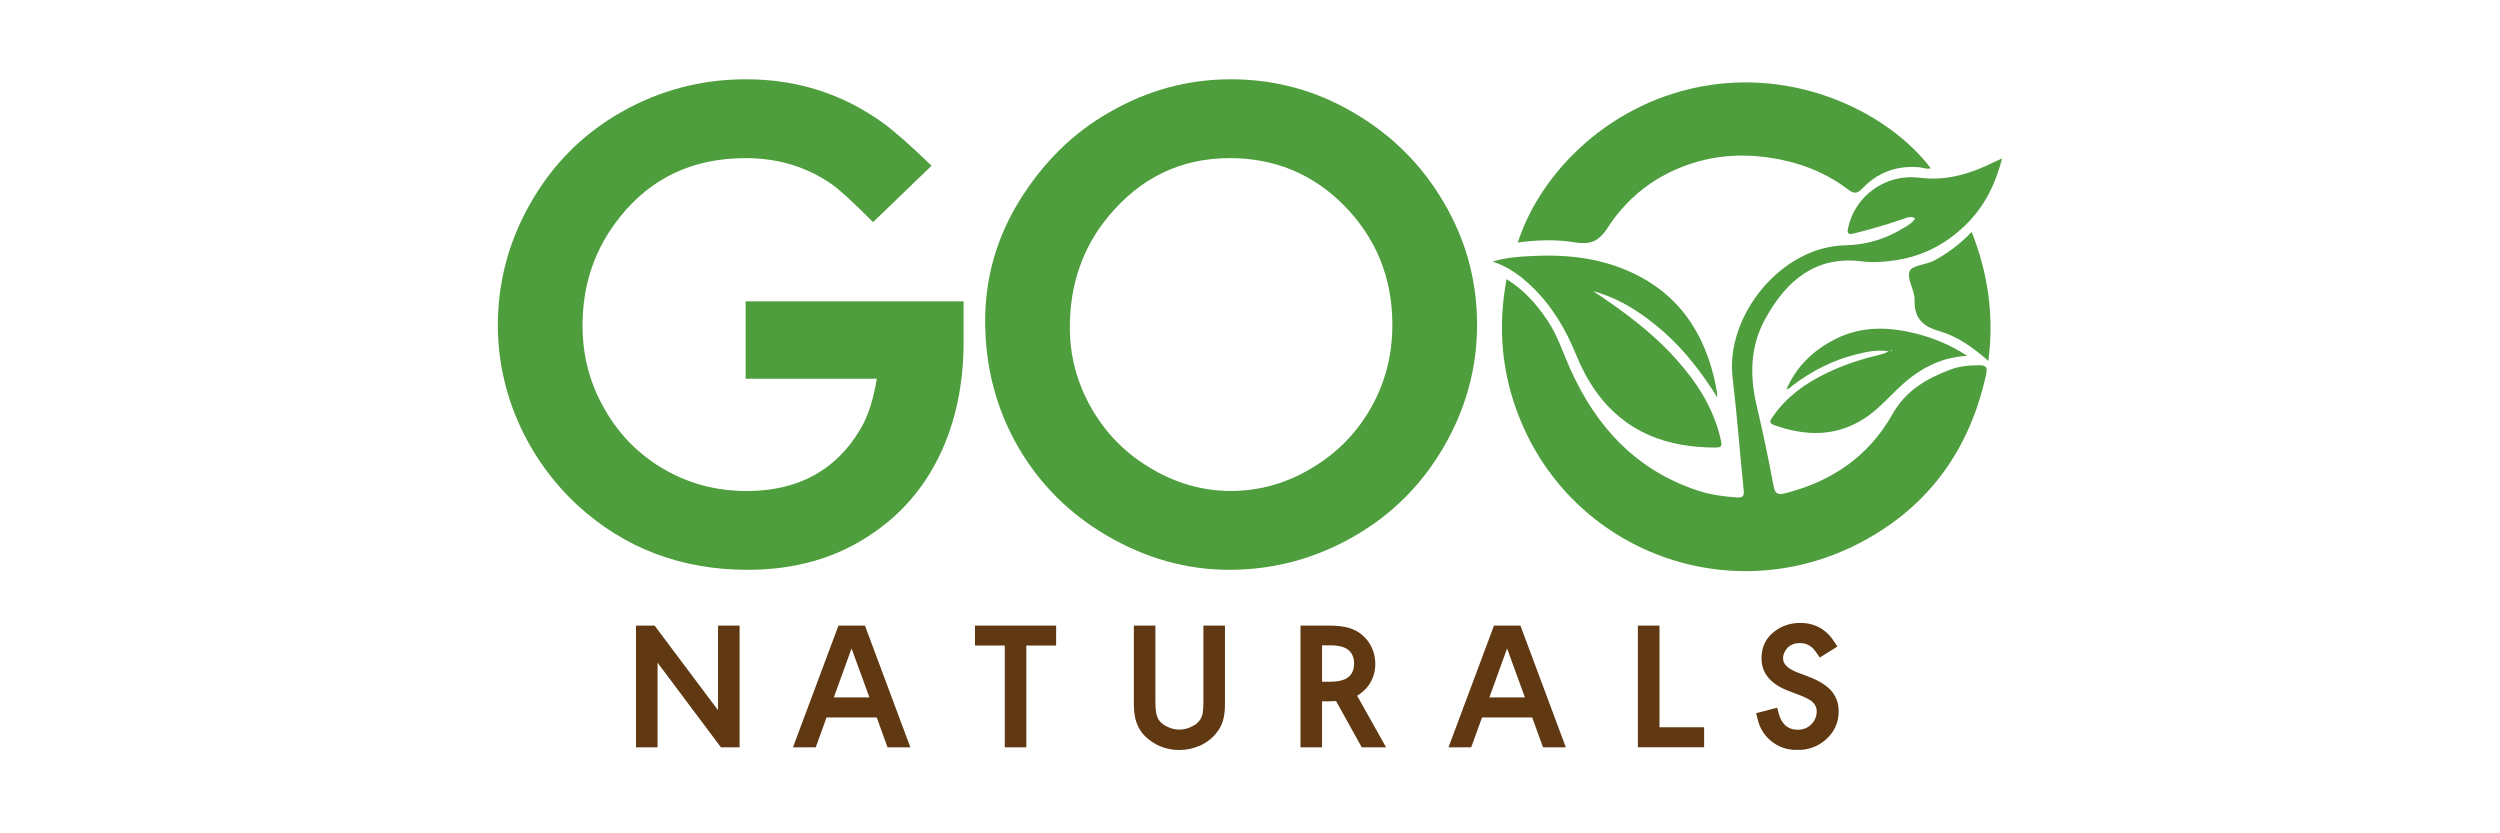
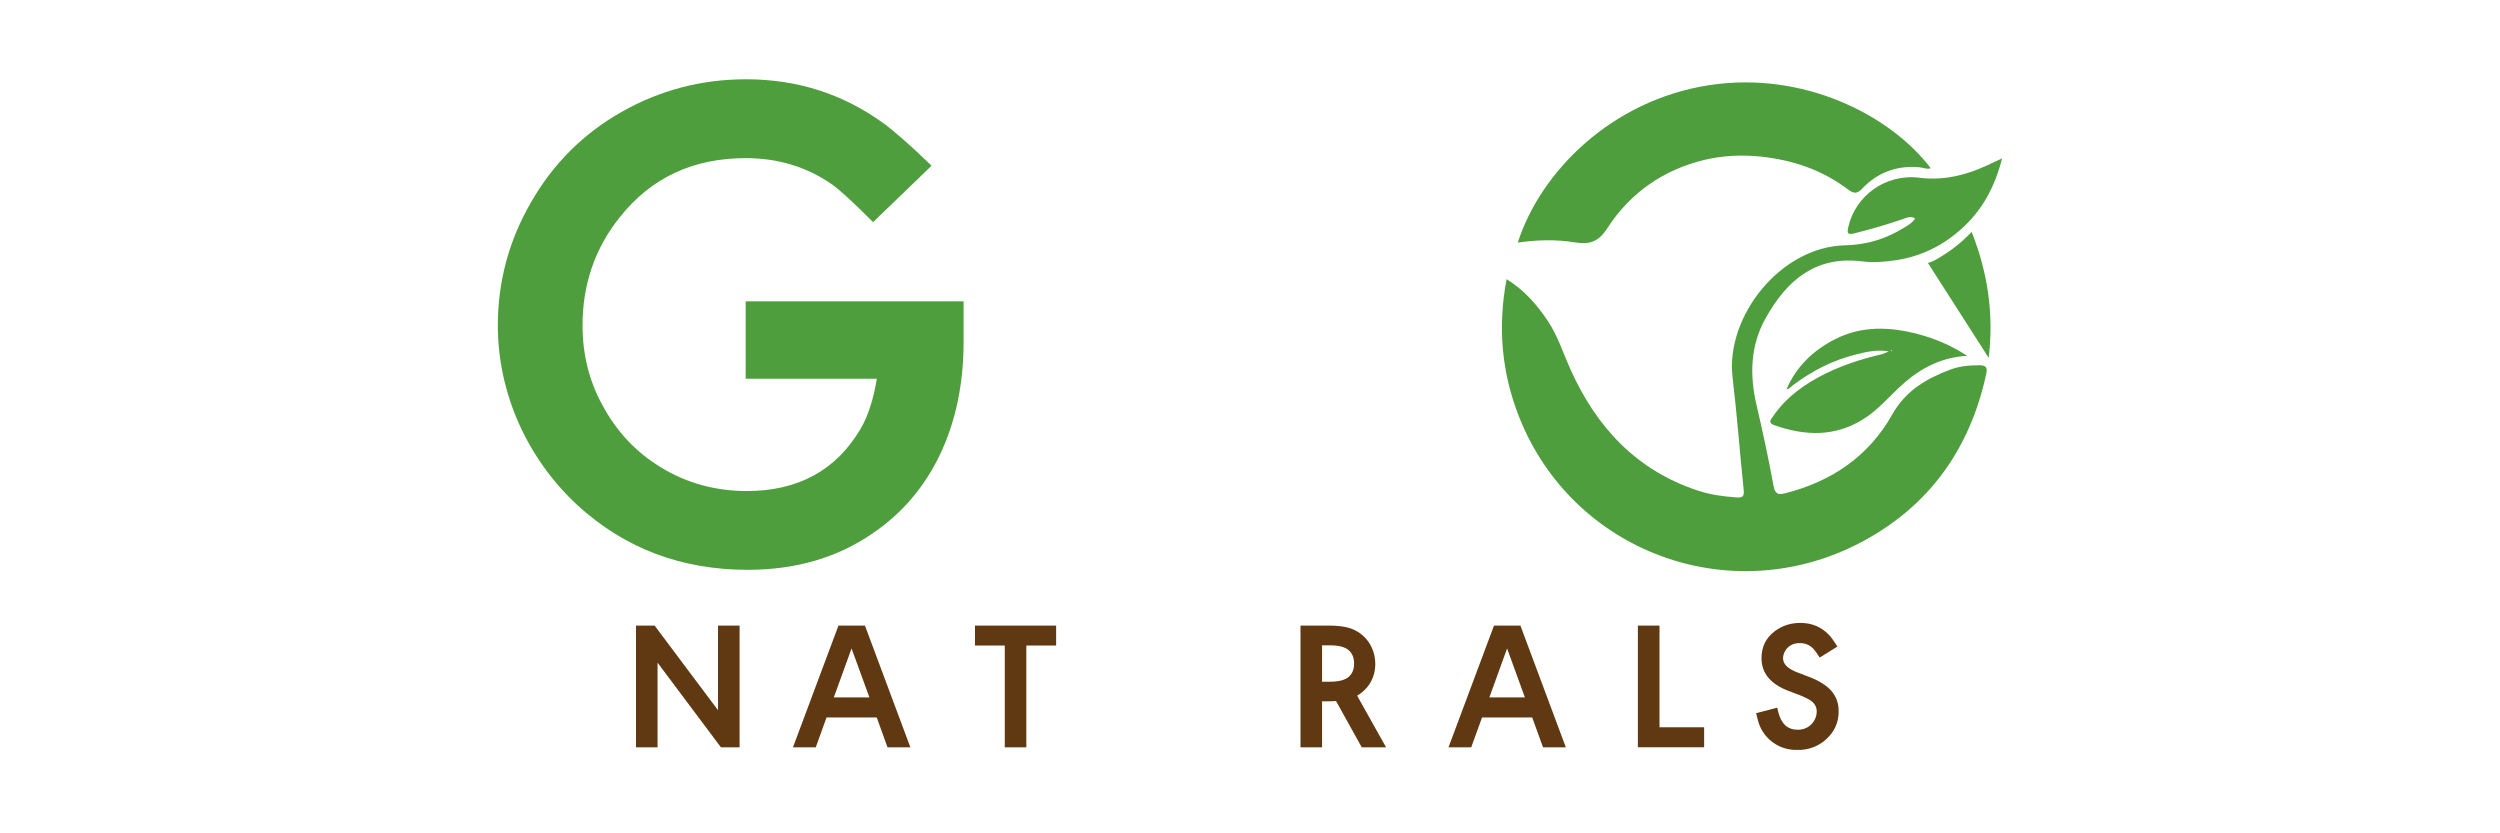
<svg xmlns="http://www.w3.org/2000/svg" width="180" viewBox="0 0 135 45" height="60" preserveAspectRatio="xMidYMid meet">
  <defs>
    <clipPath id="8cf093dc75">
      <path d="M 34.344 33.781 L 39.938 33.781 L 39.938 40.363 L 34.344 40.363 Z M 34.344 33.781 " clip-rule="nonzero" />
    </clipPath>
    <clipPath id="ff99c694d1">
      <path d="M 34.344 40.355 L 34.344 33.781 L 35.348 33.781 L 38.773 38.352 L 38.773 33.781 L 39.938 33.781 L 39.938 40.355 L 38.93 40.355 L 35.508 35.785 L 35.508 40.355 Z M 34.344 40.355 " clip-rule="nonzero" />
    </clipPath>
    <clipPath id="c241cc4793">
      <path d="M 42.82 33.781 L 49.184 33.781 L 49.184 40.367 L 42.82 40.367 Z M 42.82 33.781 " clip-rule="nonzero" />
    </clipPath>
    <clipPath id="046ea56ef9">
      <path d="M 46.949 37.66 L 45.984 35.016 L 45.027 37.66 Z M 47.344 38.742 L 44.633 38.742 L 44.051 40.355 L 42.82 40.355 L 45.277 33.781 L 46.707 33.781 L 49.16 40.355 L 47.926 40.355 Z M 47.344 38.742 " clip-rule="nonzero" />
    </clipPath>
    <clipPath id="edd1569ed9">
      <path d="M 52.648 33.781 L 57.031 33.781 L 57.031 34.859 L 52.648 34.859 Z M 54.258 34.859 L 55.422 34.859 L 55.422 40.355 L 54.258 40.355 Z M 54.258 34.859 " clip-rule="nonzero" />
    </clipPath>
    <clipPath id="43eb05d745">
      <path d="M 61.227 33.781 L 66.152 33.781 L 66.152 40.52 L 61.227 40.52 Z M 61.227 33.781 " clip-rule="nonzero" />
    </clipPath>
    <clipPath id="115dc1ac06">
-       <path d="M 62.391 33.781 L 62.391 37.824 C 62.391 38.109 62.406 38.324 62.43 38.473 C 62.453 38.621 62.5 38.746 62.566 38.859 C 62.664 39.016 62.816 39.141 63.031 39.242 C 63.234 39.344 63.457 39.398 63.684 39.398 C 63.91 39.398 64.133 39.344 64.344 39.242 C 64.551 39.141 64.711 39.016 64.809 38.859 C 64.879 38.75 64.926 38.625 64.949 38.477 C 64.973 38.332 64.984 38.117 64.984 37.824 L 64.984 33.781 L 66.148 33.781 L 66.148 38.008 C 66.148 38.715 66.02 39.164 65.691 39.574 C 65.453 39.879 65.145 40.109 64.777 40.273 C 64.43 40.422 64.066 40.5 63.688 40.5 C 63.133 40.5 62.633 40.352 62.191 40.047 C 61.512 39.586 61.227 38.984 61.227 38.008 L 61.227 33.781 Z M 62.391 33.781 " clip-rule="nonzero" />
-     </clipPath>
+       </clipPath>
    <clipPath id="0fcee4cd6b">
      <path d="M 70.227 33.781 L 74.867 33.781 L 74.867 40.355 L 70.227 40.355 Z M 70.227 33.781 " clip-rule="nonzero" />
    </clipPath>
    <clipPath id="077df5ad9c">
      <path d="M 71.391 36.812 L 71.816 36.812 C 72.285 36.812 72.625 36.727 72.828 36.551 C 73.023 36.383 73.121 36.148 73.121 35.832 C 73.121 35.516 73.02 35.27 72.816 35.102 C 72.621 34.934 72.281 34.848 71.816 34.848 L 71.391 34.848 Z M 74.848 40.355 L 73.535 40.355 L 72.145 37.855 C 71.984 37.867 71.844 37.871 71.734 37.871 L 71.391 37.871 L 71.391 40.355 L 70.227 40.355 L 70.227 33.781 L 71.734 33.781 C 72.172 33.781 72.535 33.82 72.816 33.898 C 73.102 33.98 73.352 34.109 73.566 34.297 C 74.008 34.664 74.266 35.238 74.266 35.848 C 74.266 36.582 73.906 37.203 73.285 37.566 Z M 74.848 40.355 " clip-rule="nonzero" />
    </clipPath>
    <clipPath id="38914f9f93">
      <path d="M 78.219 33.781 L 84.578 33.781 L 84.578 40.367 L 78.219 40.367 Z M 78.219 33.781 " clip-rule="nonzero" />
    </clipPath>
    <clipPath id="90bea9f8b4">
      <path d="M 82.344 37.66 L 81.383 35.016 L 80.426 37.66 Z M 82.738 38.742 L 80.031 38.742 L 79.445 40.355 L 78.219 40.355 L 80.676 33.781 L 82.102 33.781 L 84.555 40.355 L 83.324 40.355 Z M 82.738 38.742 " clip-rule="nonzero" />
    </clipPath>
    <clipPath id="c9ae356b66">
      <path d="M 88.445 33.781 L 89.613 33.781 L 89.613 39.273 L 88.445 39.273 Z M 88.445 39.273 L 92.023 39.273 L 92.023 40.355 L 88.445 40.355 Z M 88.445 39.273 " clip-rule="nonzero" />
    </clipPath>
    <clipPath id="0f12db478a">
      <path d="M 94.832 33.637 L 99.305 33.637 L 99.305 40.512 L 94.832 40.512 Z M 94.832 33.637 " clip-rule="nonzero" />
    </clipPath>
    <clipPath id="5f6dfe45c5">
      <path d="M 98.266 35.508 C 98.109 35.262 97.984 35.098 97.906 35.016 C 97.707 34.82 97.473 34.727 97.203 34.727 C 97.02 34.727 96.859 34.758 96.727 34.832 C 96.469 34.965 96.285 35.262 96.285 35.551 C 96.285 35.863 96.543 36.113 97.055 36.309 L 97.668 36.543 C 98.203 36.746 98.605 36.992 98.871 37.281 C 99.148 37.59 99.289 37.965 99.289 38.402 C 99.289 39.039 99.043 39.562 98.547 39.977 C 98.133 40.328 97.637 40.5 97.055 40.5 C 96.488 40.5 96 40.328 95.594 39.977 C 95.258 39.684 95.031 39.316 94.922 38.875 C 94.91 38.824 94.879 38.703 94.832 38.512 L 95.969 38.215 C 95.992 38.32 96.012 38.398 96.027 38.449 C 96.184 39.09 96.535 39.406 97.078 39.406 C 97.375 39.406 97.625 39.305 97.824 39.102 C 98.012 38.902 98.102 38.672 98.102 38.41 C 98.102 38.195 98.012 38.012 97.828 37.867 C 97.684 37.758 97.461 37.645 97.164 37.531 L 96.57 37.305 C 95.605 36.934 95.121 36.348 95.121 35.543 C 95.121 34.918 95.367 34.43 95.863 34.066 C 96.25 33.785 96.699 33.637 97.215 33.637 C 97.824 33.637 98.336 33.844 98.742 34.262 C 98.863 34.379 99.023 34.602 99.219 34.914 Z M 98.266 35.508 " clip-rule="nonzero" />
    </clipPath>
    <clipPath id="ca3ffc45c9">
      <path d="M 26.824 4.219 L 52.07 4.219 L 52.07 30.793 L 26.824 30.793 Z M 26.824 4.219 " clip-rule="nonzero" />
    </clipPath>
    <clipPath id="935ba03e90">
      <path d="M 40.266 16.273 L 52.035 16.273 L 52.035 18.445 C 52.035 20.73 51.605 22.797 50.734 24.598 C 49.895 26.328 48.707 27.723 47.129 28.797 C 45.215 30.117 42.965 30.77 40.379 30.77 C 36.793 30.77 33.746 29.617 31.195 27.293 C 28.465 24.766 26.883 21.234 26.883 17.574 C 26.883 15.211 27.477 13 28.668 10.934 C 29.859 8.852 31.492 7.219 33.559 6.047 C 35.621 4.879 37.852 4.281 40.285 4.281 C 43.035 4.281 45.488 5.062 47.664 6.625 C 48.203 7.012 49.098 7.777 50.305 8.949 L 47.145 11.996 C 46.086 10.934 45.344 10.246 44.914 9.949 C 43.559 9.004 41.996 8.539 40.27 8.539 C 37.426 8.539 35.156 9.598 33.465 11.734 C 32.125 13.406 31.457 15.359 31.457 17.574 C 31.457 19.133 31.809 20.566 32.535 21.887 C 33.297 23.301 34.336 24.414 35.676 25.23 C 37.07 26.086 38.633 26.516 40.324 26.516 C 43.094 26.516 45.156 25.398 46.477 23.148 C 46.867 22.48 47.164 21.59 47.348 20.453 L 40.266 20.453 Z M 40.266 16.273 " clip-rule="nonzero" />
    </clipPath>
    <clipPath id="f0a842be7d">
      <path d="M 53.176 4.219 L 79.855 4.219 L 79.855 30.793 L 53.176 30.793 Z M 53.176 4.219 " clip-rule="nonzero" />
    </clipPath>
    <clipPath id="4afbe9a45a">
-       <path d="M 59.812 11.734 C 58.457 13.391 57.77 15.379 57.77 17.684 C 57.77 19.152 58.125 20.562 58.848 21.883 C 59.609 23.277 60.668 24.395 62.047 25.23 C 63.441 26.086 64.926 26.512 66.469 26.512 C 68.031 26.512 69.52 26.086 70.914 25.23 C 72.289 24.395 73.348 23.277 74.109 21.883 C 74.836 20.547 75.188 19.098 75.188 17.535 C 75.188 14.988 74.297 12.812 72.512 11.027 C 70.84 9.375 68.812 8.539 66.414 8.539 C 63.758 8.539 61.562 9.598 59.812 11.734 M 73.031 6.047 C 75.133 7.254 76.77 8.891 77.957 10.918 C 79.164 12.961 79.762 15.176 79.762 17.535 C 79.762 19.895 79.148 22.109 77.938 24.172 C 76.785 26.145 75.227 27.723 73.234 28.895 C 71.117 30.137 68.832 30.77 66.375 30.77 C 64.055 30.77 61.844 30.141 59.723 28.895 C 57.734 27.723 56.152 26.145 55 24.172 C 53.793 22.09 53.199 19.805 53.199 17.332 C 53.199 15.047 53.793 12.906 55 10.918 C 56.285 8.816 57.922 7.184 59.926 6.051 C 61.969 4.875 64.145 4.281 66.469 4.281 C 68.828 4.281 71.023 4.875 73.031 6.047 " clip-rule="nonzero" />
-     </clipPath>
+       </clipPath>
    <clipPath id="f341b92a3b">
      <path d="M 81.07 8.52 L 108.195 8.52 L 108.195 30.902 L 81.07 30.902 Z M 81.07 8.52 " clip-rule="nonzero" />
    </clipPath>
    <clipPath id="34fb26c614">
      <path d="M 103.418 11.793 C 103.18 11.656 103.004 11.742 102.816 11.809 C 101.93 12.117 101.035 12.375 100.129 12.602 C 99.777 12.688 99.73 12.605 99.805 12.273 C 100.176 10.598 101.797 9.363 103.656 9.598 C 105.184 9.789 106.492 9.348 107.793 8.699 C 107.871 8.66 107.949 8.629 108.113 8.555 C 107.711 10.113 107.039 11.375 105.863 12.406 C 104.855 13.297 103.73 13.836 102.426 14.043 C 101.801 14.145 101.164 14.191 100.539 14.113 C 98.012 13.801 96.469 15.168 95.344 17.18 C 94.512 18.664 94.473 20.262 94.859 21.902 C 95.195 23.336 95.504 24.781 95.77 26.23 C 95.855 26.695 96.031 26.73 96.406 26.633 C 98.918 26 100.922 24.629 102.191 22.367 C 102.918 21.082 104.031 20.445 105.309 19.961 C 105.812 19.77 106.355 19.723 106.902 19.723 C 107.27 19.723 107.324 19.871 107.258 20.184 C 106.383 24.242 104.172 27.344 100.5 29.281 C 93.469 32.996 84.898 29.82 82.02 22.484 C 81.086 20.105 80.871 17.652 81.355 15.074 C 82.297 15.652 82.973 16.43 83.559 17.297 C 84.109 18.109 84.398 19.043 84.797 19.93 C 86.195 23.051 88.355 25.395 91.684 26.492 C 92.352 26.715 93.051 26.809 93.754 26.859 C 94.07 26.883 94.199 26.836 94.16 26.465 C 93.949 24.441 93.801 22.41 93.559 20.387 C 93.168 17.074 96.16 13.316 99.648 13.246 C 100.785 13.223 101.848 12.902 102.816 12.297 C 103.027 12.168 103.254 12.051 103.418 11.793 " clip-rule="nonzero" />
    </clipPath>
    <clipPath id="bf30ce282a">
      <path d="M 81.953 4.441 L 104.336 4.441 L 104.336 13.152 L 81.953 13.152 Z M 81.953 4.441 " clip-rule="nonzero" />
    </clipPath>
    <clipPath id="6fa55549e4">
      <path d="M 81.961 13.098 C 83.191 9.27 87.016 5.422 92.273 4.602 C 97.367 3.809 102.082 6.211 104.262 9.086 C 104.043 9.156 103.84 9.047 103.633 9.031 C 102.422 8.926 101.387 9.312 100.559 10.184 C 100.27 10.488 100.094 10.457 99.777 10.219 C 98.383 9.168 96.801 8.637 95.059 8.453 C 94.02 8.348 92.984 8.406 92.023 8.637 C 89.832 9.168 88.023 10.414 86.801 12.316 C 86.312 13.074 85.836 13.215 85.031 13.086 C 84.023 12.922 82.992 12.953 81.961 13.098 " clip-rule="nonzero" />
    </clipPath>
    <clipPath id="6face994f8">
      <path d="M 80.52 13.703 L 92.977 13.703 L 92.977 24.176 L 80.52 24.176 Z M 80.52 13.703 " clip-rule="nonzero" />
    </clipPath>
    <clipPath id="c0a48c345a">
      <path d="M 86.031 15.719 C 87.648 16.797 89.207 17.934 90.508 19.391 C 91.652 20.668 92.555 22.074 92.93 23.777 C 92.984 24.039 92.992 24.168 92.656 24.168 C 90.023 24.168 87.773 23.363 86.184 21.145 C 85.742 20.527 85.395 19.859 85.109 19.156 C 84.543 17.766 83.793 16.496 82.691 15.449 C 82.098 14.883 81.457 14.41 80.605 14.125 C 81.344 13.895 82.047 13.859 82.734 13.824 C 84.477 13.734 86.191 13.902 87.816 14.586 C 90.609 15.762 92.082 17.965 92.66 20.855 C 92.695 21.051 92.727 21.246 92.734 21.457 C 91.922 20.164 91.012 18.961 89.867 17.945 C 88.738 16.945 87.504 16.129 86.031 15.719 " clip-rule="nonzero" />
    </clipPath>
    <clipPath id="8a7a89fc6a">
      <path d="M 95.516 17.672 L 106.32 17.672 L 106.32 23.406 L 95.516 23.406 Z M 95.516 17.672 " clip-rule="nonzero" />
    </clipPath>
    <clipPath id="e9da0bb27d">
      <path d="M 102.129 18.902 C 102.121 18.914 102.109 18.926 102.098 18.938 C 102.109 18.945 102.121 18.957 102.133 18.969 C 102.145 18.949 102.156 18.934 102.168 18.918 C 102.156 18.914 102.145 18.906 102.129 18.902 M 96.469 21.027 C 97 19.785 97.922 18.914 99.102 18.312 C 100.547 17.582 102.062 17.641 103.578 18.043 C 104.496 18.285 105.367 18.652 106.227 19.215 C 104.684 19.301 103.512 20.004 102.48 20.992 C 101.875 21.574 101.32 22.203 100.59 22.652 C 99.047 23.605 97.453 23.535 95.816 22.961 C 95.449 22.832 95.625 22.656 95.746 22.48 C 96.457 21.441 97.449 20.734 98.559 20.184 C 99.48 19.727 100.453 19.41 101.453 19.168 C 101.637 19.125 101.816 19.07 101.988 18.973 C 101.387 18.871 100.809 18.992 100.238 19.137 C 98.984 19.445 97.852 20.023 96.82 20.801 C 96.707 20.883 96.621 21.012 96.461 21.023 Z M 96.469 21.027 " clip-rule="nonzero" />
    </clipPath>
    <clipPath id="88c4f99e3b">
-       <path d="M 103.012 12.488 L 107.531 12.488 L 107.531 19.547 L 103.012 19.547 Z M 103.012 12.488 " clip-rule="nonzero" />
+       <path d="M 103.012 12.488 L 107.531 12.488 L 107.531 19.547 Z M 103.012 12.488 " clip-rule="nonzero" />
    </clipPath>
    <clipPath id="59f45bd53a">
      <path d="M 106.469 12.52 C 107.367 14.801 107.684 17.055 107.371 19.492 C 106.547 18.762 105.695 18.16 104.719 17.879 C 103.801 17.617 103.363 17.172 103.387 16.188 C 103.398 15.664 102.949 15.043 103.121 14.641 C 103.258 14.312 104.039 14.301 104.484 14.051 C 105.188 13.66 105.844 13.184 106.469 12.523 " clip-rule="nonzero" />
    </clipPath>
  </defs>
  <rect x="-13.5" width="162" fill="#ffffff" y="-4.5" height="54" fill-opacity="1" />
  <g clip-path="url(#8cf093dc75)">
    <g clip-path="url(#ff99c694d1)">
      <path fill="#603912" d="M 34.344 33.781 L 39.938 33.781 L 39.938 40.363 L 34.344 40.363 Z M 34.344 33.781 " fill-opacity="1" fill-rule="nonzero" />
    </g>
  </g>
  <g clip-path="url(#c241cc4793)">
    <g clip-path="url(#046ea56ef9)">
      <path fill="#603912" d="M 42.82 33.781 L 49.156 33.781 L 49.156 40.367 L 42.82 40.367 Z M 42.82 33.781 " fill-opacity="1" fill-rule="nonzero" />
    </g>
  </g>
  <g clip-path="url(#edd1569ed9)">
    <path fill="#603912" d="M 52.648 33.781 L 57.031 33.781 L 57.031 40.355 L 52.648 40.355 Z M 52.648 33.781 " fill-opacity="1" fill-rule="nonzero" />
  </g>
  <g clip-path="url(#43eb05d745)">
    <g clip-path="url(#115dc1ac06)">
      <path fill="#603912" d="M 61.227 33.781 L 66.152 33.781 L 66.152 40.5 L 61.227 40.5 Z M 61.227 33.781 " fill-opacity="1" fill-rule="nonzero" />
    </g>
  </g>
  <g clip-path="url(#0fcee4cd6b)">
    <g clip-path="url(#077df5ad9c)">
      <path fill="#603912" d="M 70.227 33.781 L 74.848 33.781 L 74.848 40.355 L 70.227 40.355 Z M 70.227 33.781 " fill-opacity="1" fill-rule="nonzero" />
    </g>
  </g>
  <g clip-path="url(#38914f9f93)">
    <g clip-path="url(#90bea9f8b4)">
      <path fill="#603912" d="M 78.219 33.781 L 84.555 33.781 L 84.555 40.367 L 78.219 40.367 Z M 78.219 33.781 " fill-opacity="1" fill-rule="nonzero" />
    </g>
  </g>
  <g clip-path="url(#c9ae356b66)">
    <path fill="#603912" d="M 88.445 33.781 L 92.023 33.781 L 92.023 40.352 L 88.445 40.352 Z M 88.445 33.781 " fill-opacity="1" fill-rule="nonzero" />
  </g>
  <g clip-path="url(#0f12db478a)">
    <g clip-path="url(#5f6dfe45c5)">
      <path fill="#603912" d="M 94.832 33.637 L 99.285 33.637 L 99.285 40.492 L 94.832 40.492 Z M 94.832 33.637 " fill-opacity="1" fill-rule="nonzero" />
    </g>
  </g>
  <g clip-path="url(#ca3ffc45c9)">
    <g clip-path="url(#935ba03e90)">
      <path fill="#4e9e3d" d="M 26.051 3.449 L 108.965 3.449 L 108.965 31.676 L 26.051 31.676 Z M 26.051 3.449 " fill-opacity="1" fill-rule="nonzero" />
    </g>
  </g>
  <g clip-path="url(#f0a842be7d)">
    <g clip-path="url(#4afbe9a45a)">
      <path fill="#4e9e3d" d="M 26.051 3.449 L 108.965 3.449 L 108.965 31.676 L 26.051 31.676 Z M 26.051 3.449 " fill-opacity="1" fill-rule="nonzero" />
    </g>
  </g>
  <g clip-path="url(#f341b92a3b)">
    <g clip-path="url(#34fb26c614)">
      <path fill="#4e9e3d" d="M 26.051 3.449 L 108.965 3.449 L 108.965 31.676 L 26.051 31.676 Z M 26.051 3.449 " fill-opacity="1" fill-rule="nonzero" />
    </g>
  </g>
  <g clip-path="url(#bf30ce282a)">
    <g clip-path="url(#6fa55549e4)">
      <path fill="#4e9e3d" d="M 26.051 3.449 L 108.965 3.449 L 108.965 31.676 L 26.051 31.676 Z M 26.051 3.449 " fill-opacity="1" fill-rule="nonzero" />
    </g>
  </g>
  <g clip-path="url(#6face994f8)">
    <g clip-path="url(#c0a48c345a)">
-       <path fill="#4e9e3d" d="M 26.051 3.449 L 108.965 3.449 L 108.965 31.676 L 26.051 31.676 Z M 26.051 3.449 " fill-opacity="1" fill-rule="nonzero" />
-     </g>
+       </g>
  </g>
  <g clip-path="url(#8a7a89fc6a)">
    <g clip-path="url(#e9da0bb27d)">
      <path fill="#4e9e3d" d="M 26.051 3.449 L 108.965 3.449 L 108.965 31.676 L 26.051 31.676 Z M 26.051 3.449 " fill-opacity="1" fill-rule="nonzero" />
    </g>
  </g>
  <g clip-path="url(#88c4f99e3b)">
    <g clip-path="url(#59f45bd53a)">
      <path fill="#4e9e3d" d="M 26.051 3.449 L 108.965 3.449 L 108.965 31.676 L 26.051 31.676 Z M 26.051 3.449 " fill-opacity="1" fill-rule="nonzero" />
    </g>
  </g>
</svg>